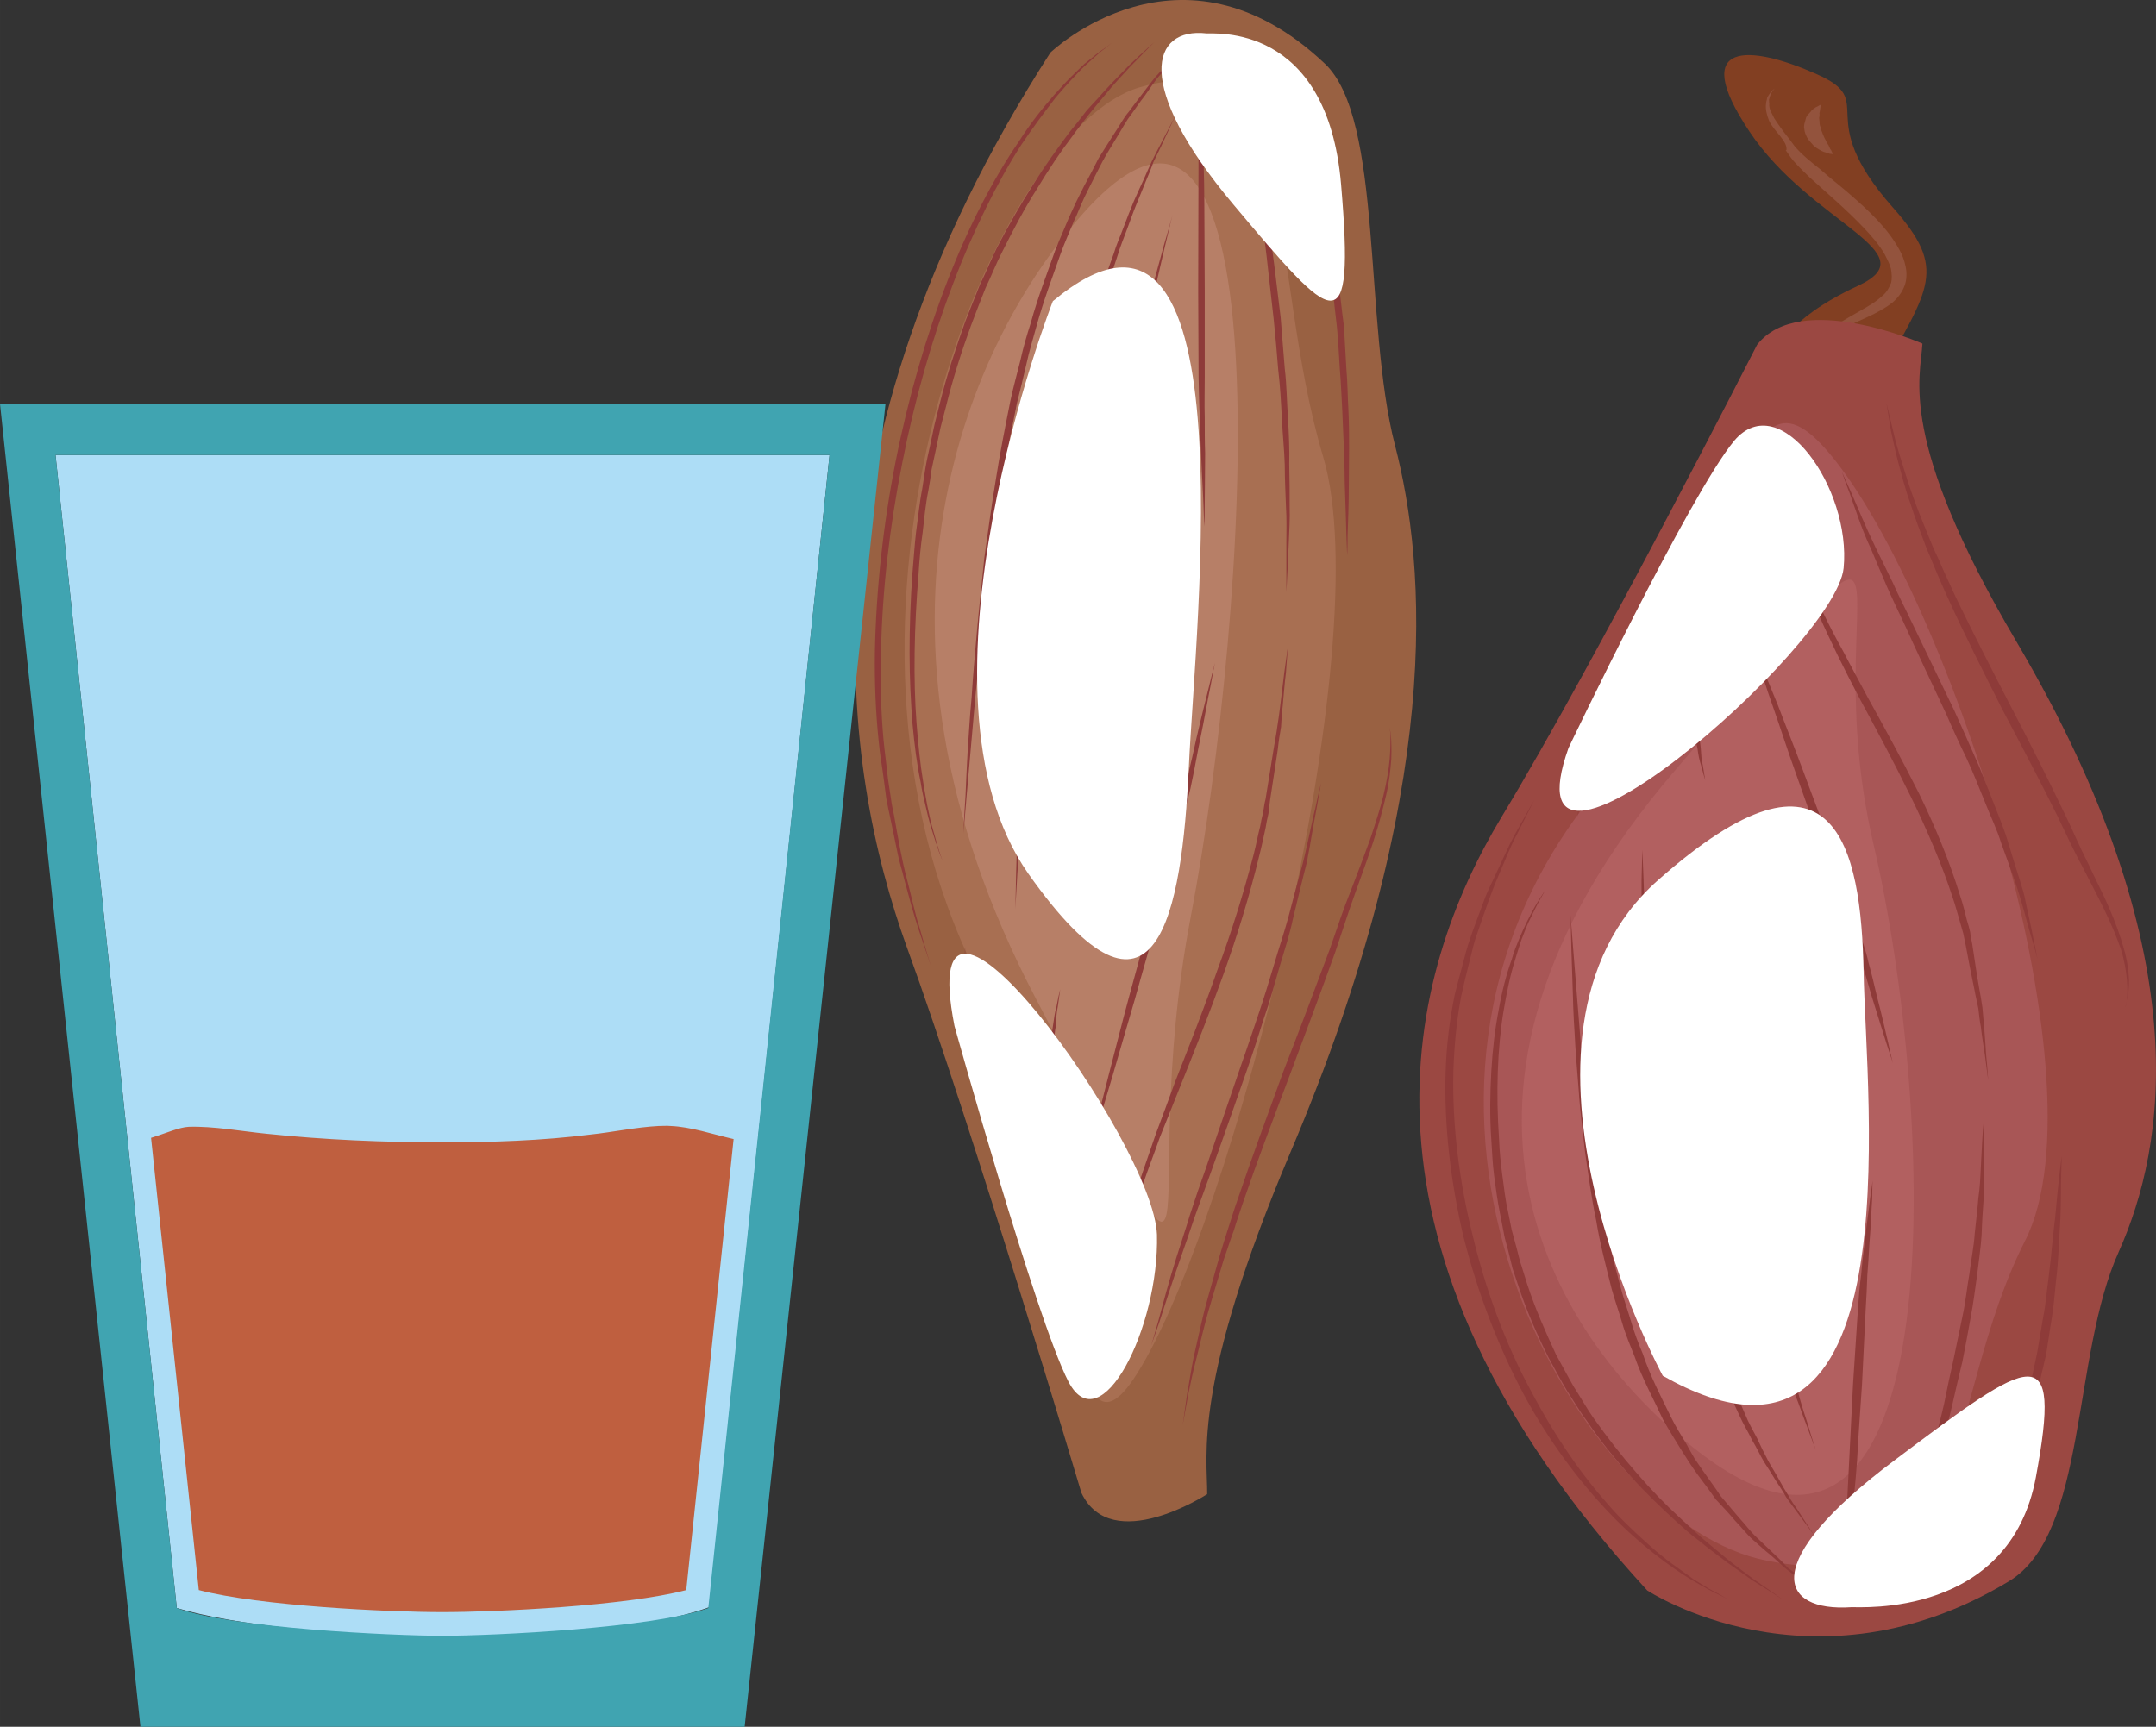
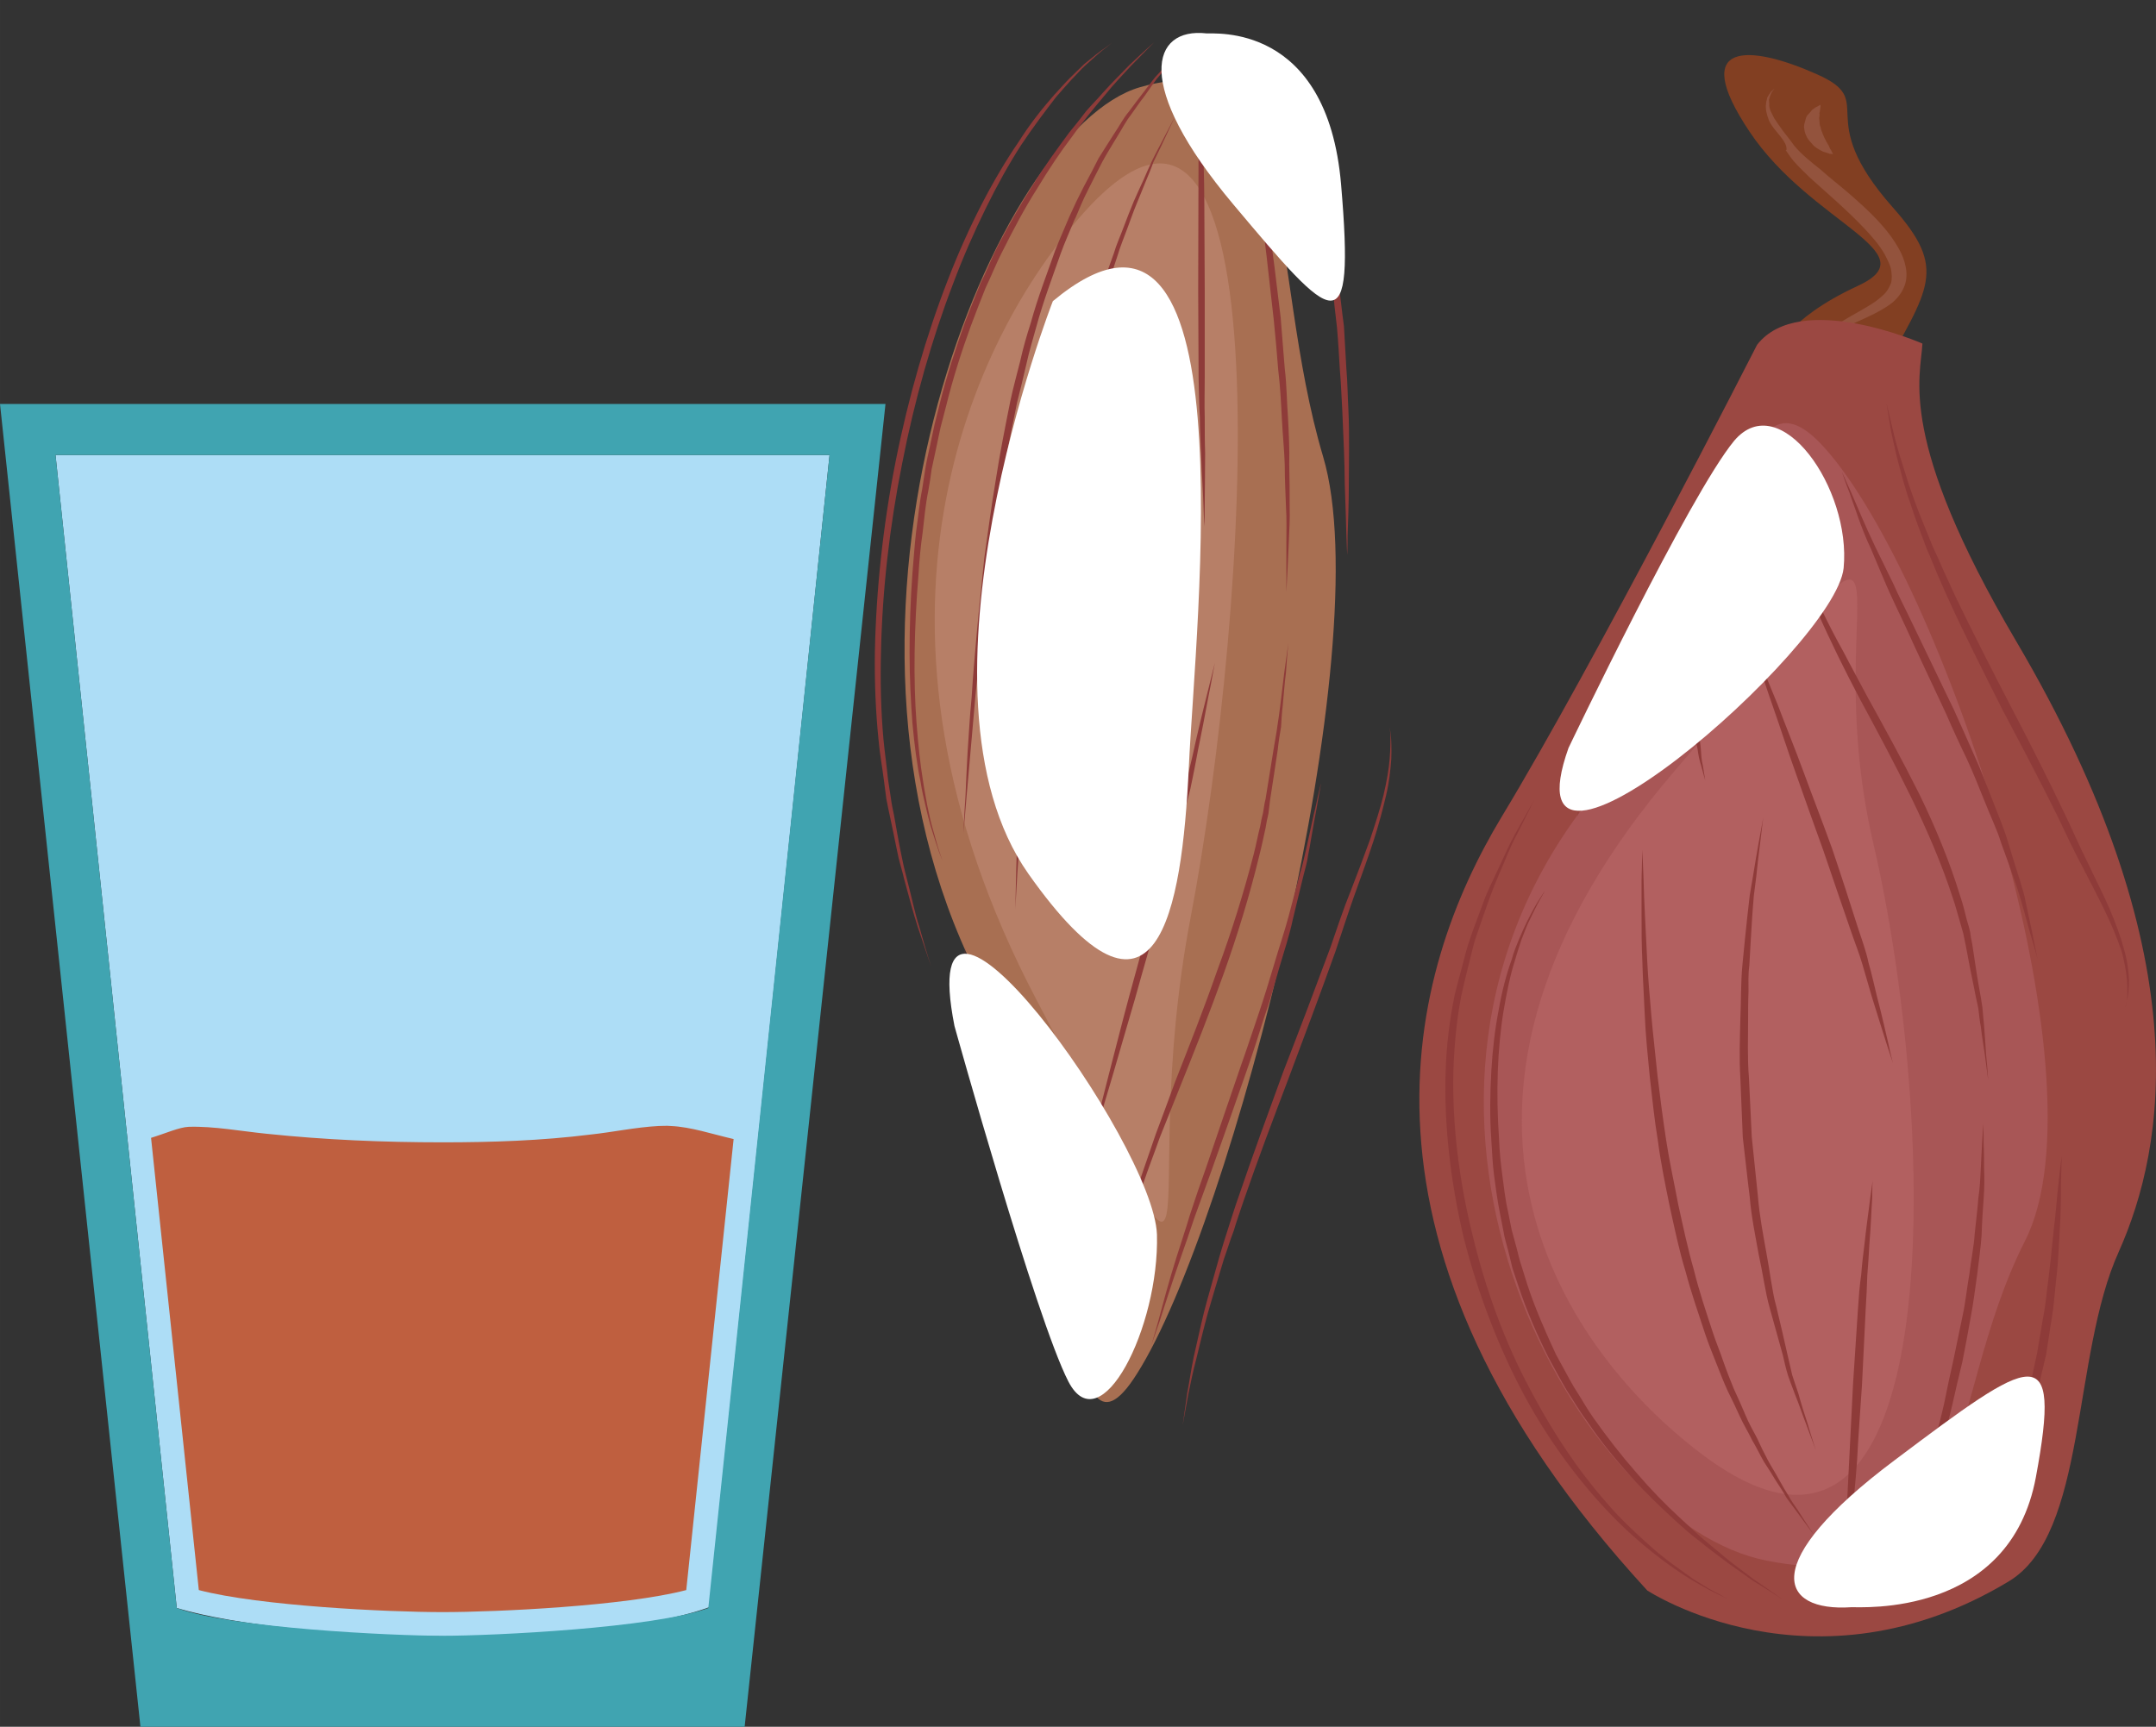
<svg xmlns="http://www.w3.org/2000/svg" xmlns:ns1="http://sodipodi.sourceforge.net/DTD/sodipodi-0.dtd" xmlns:ns2="http://www.inkscape.org/namespaces/inkscape" xml:space="preserve" width="52.812mm" height="42.308mm" version="1.1" style="clip-rule:evenodd;fill-rule:evenodd;image-rendering:optimizeQuality;shape-rendering:geometricPrecision;text-rendering:geometricPrecision" viewBox="0 0 5281.155 4230.783" id="svg101" ns1:docname="3412.svg" ns2:version="0.92.4 (5da689c313, 2019-01-14)">
  <rect x="0" y="0" width="5281.155" height="4230.783" fill="#333333" stroke="none" />
  <ns1:namedview pagecolor="#ffffff" bordercolor="#666666" borderopacity="1" objecttolerance="10" gridtolerance="10" guidetolerance="10" ns2:pageopacity="0" ns2:pageshadow="2" ns2:window-width="640" ns2:window-height="480" id="namedview103" showgrid="false" ns2:zoom="0.2102413" ns2:cx="95.092914" ns2:cy="84.510235" ns2:window-x="0" ns2:window-y="0" ns2:window-maximized="0" ns2:current-layer="svg101" />
  <defs id="defs4">
    <style type="text/css" id="style2">
   
    .fil14 {fill:#BF5F3F}
    .fil0 {fill:#823F22;fill-rule:nonzero}
    .fil5 {fill:#8E3B39;fill-rule:nonzero}
    .fil1 {fill:#93533D;fill-rule:nonzero}
    .fil9 {fill:#996142;fill-rule:nonzero}
    .fil2 {fill:#9B4842;fill-rule:nonzero}
    .fil3 {fill:#A85656;fill-rule:nonzero}
    .fil10 {fill:#A86F52;fill-rule:nonzero}
    .fil4 {fill:#B26060;fill-rule:nonzero}
    .fil11 {fill:#B77F67;fill-rule:nonzero}
    .fil6 {fill:white;fill-rule:nonzero;}
    .fil8 {fill:white;fill-rule:nonzero;}
    .fil7 {fill:white;fill-rule:nonzero;}
    .fil12 {fill:#ADDDF6;}
    .fil13 {fill:#40A4B1;}
   
  </style>
  </defs>
  <g id="Vrstva_x0020_1" transform="translate(-7984,-12855.217)">
    <g id="_513678848">
      <path class="fil0" d="m 12332,13721 c 0,0 23,-82 202,-165 179,-82 -114,-152 -265,-379 -151,-226 5,-211 163,-141 158,69 -14,99 189,328 134,151 89,196 -31,412 0,0 -209,3 -258,-55 z" id="path7" ns2:connector-curvature="0" style="fill:#823f22;fill-rule:nonzero" />
      <path class="fil1" d="m 12443,13734 -3,-11 c -1,-3 -1,-6 0,-10 -1,-3 -1,-8 0,-11 l 4,-10 c 7,-14 19,-26 32,-36 26,-19 57,-34 83,-50 14,-8 26,-17 36,-26 11,-9 17,-21 21,-31 3,-11 2,-22 0,-35 -3,-12 -9,-23 -15,-35 -13,-23 -32,-45 -52,-66 -20,-21 -42,-42 -64,-62 l -68,-61 c -10,-10 -22,-21 -32,-32 -11,-11 -18,-22 -27,-35 h 2 v 0 c 3,-23 -32,-47 -43,-73 -5,-13 -9,-27 -7,-41 0,-3 1,-7 2,-10 0,-4 2,-7 4,-10 2,-3 4,-6 6,-9 l 9,-8 -7,9 c -1,3 -3,6 -4,9 -1,3 -2,6 -3,10 1,2 0,6 1,9 -1,6 1,12 3,18 3,6 6,12 9,18 7,11 15,22 23,33 9,11 17,22 26,34 l -1,-1 c 18,22 42,41 66,60 22,20 47,39 70,59 46,40 93,83 122,136 8,14 13,28 16,43 3,14 3,32 -3,47 -6,16 -17,30 -30,41 -14,11 -29,19 -44,27 -30,15 -61,27 -88,42 -14,8 -25,18 -35,28 -9,12 -10,25 -9,40 z" id="path9" ns2:connector-curvature="0" style="fill:#93533d;fill-rule:nonzero" />
      <path class="fil1" d="m 12474,13233 c 0,0 -4,-1 -8,-1 -3,-1 -6,-2 -9,-3 -4,-1 -7,-2 -11,-4 -7,-4 -17,-9 -23,-17 -3,-4 -7,-7 -10,-12 -3,-4 -5,-9 -7,-14 -2,-5 -2,-10 -3,-15 0,-6 1,-10 3,-16 1,-5 2,-9 5,-13 3,-3 6,-7 9,-10 2,-4 5,-5 9,-8 2,-2 5,-3 7,-4 5,-3 7,-4 7,-4 0,0 1,3 0,7 0,2 -1,5 -1,7 0,3 -2,6 -1,9 0,3 0,6 -1,9 0,3 1,7 1,10 0,3 0,6 1,9 2,4 2,7 3,10 1,4 3,7 4,11 1,3 3,6 4,9 2,4 4,7 5,10 2,2 3,6 5,8 1,3 3,6 4,9 2,2 3,4 4,7 2,3 3,6 3,6 z" id="path11" ns2:connector-curvature="0" style="fill:#93533d;fill-rule:nonzero" />
      <path class="fil2" d="m 12019,16752 c 0,0 405,267 885,-22 194,-116 154,-552 270,-808 115,-258 199,-732 -252,-1497 -292,-496 -233,-646 -229,-728 0,0 -300,-132 -405,3 0,0 -397,779 -626,1157 -227,377 -422,1047 357,1895 z" id="path13" ns2:connector-curvature="0" style="fill:#9b4842;fill-rule:nonzero" />
      <path class="fil3" d="m 12312,16679 c -459,-89 -1025,-1084 -451,-1844 394,-520 360,-1140 592,-883 287,319 697,1541 491,1944 -205,405 -112,885 -632,783 z" id="path15" ns2:connector-curvature="0" style="fill:#a85656;fill-rule:nonzero" />
      <path class="fil4" d="m 12146,16413 c -347,-266 -744,-870 -60,-1669 684,-797 336,-470 487,179 152,648 206,1976 -427,1490 z" id="path17" ns2:connector-curvature="0" style="fill:#b26060;fill-rule:nonzero" />
      <path class="fil5" d="m 12823,16633 16,-39 c 5,-12 12,-27 20,-44 7,-18 16,-37 23,-59 8,-21 17,-44 25,-69 11,-24 16,-51 25,-78 7,-28 18,-56 23,-86 6,-29 13,-58 19,-88 5,-30 10,-59 15,-89 6,-29 8,-59 12,-87 3,-28 7,-55 9,-81 3,-26 5,-51 8,-73 4,-46 8,-84 11,-110 3,-26 5,-42 5,-42 0,0 0,16 -1,42 -1,27 0,65 -2,110 -3,46 -4,99 -11,156 -3,28 -5,58 -10,88 -5,29 -9,60 -14,90 -7,29 -14,60 -21,89 -6,30 -16,57 -25,85 -8,28 -16,54 -27,78 -11,25 -20,48 -29,70 -9,21 -19,40 -28,56 -9,17 -17,32 -23,43 -13,24 -20,38 -20,38 z" id="path19" ns2:connector-curvature="0" style="fill:#8e3b39;fill-rule:nonzero" />
      <path class="fil5" d="m 12634,16758 c 0,0 4,-18 11,-49 7,-31 17,-76 30,-129 14,-54 29,-116 45,-183 9,-33 18,-67 26,-102 7,-36 15,-72 23,-108 7,-35 15,-71 22,-106 8,-36 11,-71 17,-104 4,-34 11,-67 13,-98 3,-31 7,-60 9,-88 4,-27 5,-52 6,-74 1,-22 2,-41 3,-58 2,-31 3,-50 3,-50 0,0 1,19 1,50 1,17 1,36 1,58 1,22 1,47 -1,75 -2,27 -4,57 -5,89 -2,31 -7,64 -11,98 -5,34 -9,69 -16,105 -6,35 -13,71 -20,107 -9,36 -17,72 -25,107 -8,35 -18,70 -27,103 -17,67 -36,128 -51,181 -15,53 -29,97 -39,128 -10,31 -15,48 -15,48 z" id="path21" ns2:connector-curvature="0" style="fill:#8e3b39;fill-rule:nonzero" />
      <path class="fil5" d="m 12501,16748 c 0,0 0,-16 1,-43 1,-27 1,-66 4,-114 4,-93 11,-218 17,-344 4,-62 8,-125 12,-183 2,-30 4,-58 8,-85 2,-26 5,-52 8,-75 5,-47 11,-86 14,-113 4,-27 6,-43 6,-43 0,0 -1,16 -1,43 -2,27 -3,66 -7,114 -1,23 -3,48 -5,75 -1,27 -2,55 -4,84 -3,59 -6,122 -9,184 -4,63 -9,125 -12,185 -4,58 -10,112 -15,159 -4,47 -9,86 -12,113 -3,28 -5,43 -5,43 z" id="path23" ns2:connector-curvature="0" style="fill:#8e3b39;fill-rule:nonzero" />
      <path class="fil5" d="m 12220,16775 c 0,0 -9,-4 -24,-12 -16,-7 -38,-19 -65,-35 -14,-8 -29,-18 -45,-29 -16,-11 -32,-23 -50,-37 -34,-27 -72,-60 -109,-99 -74,-77 -150,-178 -212,-294 -62,-117 -112,-248 -146,-383 -32,-136 -48,-275 -44,-404 2,-66 10,-129 22,-188 7,-29 15,-57 22,-84 3,-13 7,-27 11,-40 4,-13 9,-26 13,-38 9,-24 18,-48 26,-70 8,-23 19,-43 28,-63 18,-38 33,-73 48,-100 30,-53 47,-84 47,-84 0,0 -15,31 -43,86 -15,27 -28,62 -45,101 -17,39 -32,84 -49,133 -4,12 -9,25 -12,38 -3,13 -7,27 -10,40 -7,27 -14,56 -20,84 -11,58 -17,121 -19,184 -3,129 14,267 47,400 32,134 80,265 142,380 30,57 63,112 97,161 34,50 71,95 106,134 36,39 73,72 106,101 16,13 32,26 48,37 16,11 30,22 43,31 13,8 25,15 36,22 10,6 20,11 28,15 14,9 23,13 23,13 z" id="path25" ns2:connector-curvature="0" style="fill:#8e3b39;fill-rule:nonzero" />
      <path class="fil5" d="m 12352,16775 c 0,0 -27,-18 -76,-48 -23,-17 -52,-36 -83,-60 -16,-12 -33,-25 -50,-39 -18,-13 -35,-29 -53,-45 -36,-33 -74,-69 -111,-110 -37,-41 -74,-86 -107,-135 -18,-24 -33,-50 -50,-76 -16,-27 -30,-54 -45,-81 -28,-56 -53,-113 -73,-173 l -15,-45 c -4,-15 -7,-30 -11,-45 -4,-15 -9,-31 -11,-45 -3,-16 -6,-31 -9,-46 -6,-30 -10,-60 -14,-90 -4,-30 -5,-60 -7,-89 -4,-58 -3,-115 0,-168 3,-53 9,-104 18,-150 8,-46 19,-88 32,-124 5,-19 12,-35 18,-50 7,-16 13,-30 19,-42 12,-24 23,-44 31,-56 8,-13 13,-20 13,-20 0,0 -4,8 -11,20 -8,13 -17,33 -29,57 -6,13 -11,27 -17,42 -5,16 -11,33 -16,51 -12,37 -20,78 -28,124 -15,91 -19,200 -11,315 1,29 4,58 8,88 4,29 7,59 14,89 3,15 6,30 9,45 4,14 8,29 12,44 4,15 7,30 12,44 l 14,45 c 19,58 44,115 70,171 15,27 29,54 44,80 17,26 31,52 48,76 34,48 69,93 105,134 36,42 72,79 107,111 18,17 35,32 51,47 17,14 33,28 48,40 30,26 58,45 81,63 47,32 73,51 73,51 z" id="path27" ns2:connector-curvature="0" style="fill:#8e3b39;fill-rule:nonzero" />
-       <path class="fil5" d="m 12463,16775 c 0,0 -24,-17 -68,-48 -10,-8 -22,-17 -35,-27 -12,-10 -24,-22 -38,-34 -14,-11 -29,-25 -44,-38 -16,-14 -28,-31 -44,-47 -14,-17 -31,-35 -47,-52 -14,-20 -28,-39 -44,-60 -7,-10 -15,-21 -22,-32 -7,-11 -14,-22 -21,-33 -14,-23 -29,-47 -42,-70 -23,-50 -51,-100 -70,-155 -10,-26 -22,-53 -30,-81 -8,-28 -18,-55 -26,-84 -14,-56 -29,-112 -38,-168 -12,-56 -19,-112 -27,-165 -6,-54 -13,-106 -16,-156 -4,-49 -8,-96 -10,-139 -3,-43 -4,-83 -5,-118 -1,-36 -2,-66 -3,-91 -1,-50 -2,-80 -2,-80 0,0 9,116 23,288 3,43 8,90 13,139 4,49 13,101 19,155 8,53 16,108 28,163 10,56 25,112 40,168 7,27 17,55 25,82 8,28 18,54 29,80 18,54 44,104 68,153 12,25 27,48 40,70 6,12 13,23 19,34 7,10 15,22 22,32 14,20 29,40 42,60 15,18 31,36 45,53 15,16 27,33 42,47 15,14 28,27 42,40 13,12 25,24 36,36 13,9 24,19 34,27 42,33 65,51 65,51 z" id="path29" ns2:connector-curvature="0" style="fill:#8e3b39;fill-rule:nonzero" />
+       <path class="fil5" d="m 12463,16775 z" id="path29" ns2:connector-curvature="0" style="fill:#8e3b39;fill-rule:nonzero" />
      <path class="fil5" d="m 12429,16618 c 0,0 -17,-22 -46,-62 -7,-10 -16,-21 -24,-33 -7,-13 -16,-26 -25,-40 -9,-15 -19,-31 -29,-46 -10,-17 -18,-35 -29,-53 -9,-19 -21,-38 -30,-58 -9,-20 -19,-41 -30,-63 -10,-22 -19,-45 -28,-68 -9,-23 -19,-47 -27,-71 -16,-49 -34,-100 -48,-153 -16,-52 -27,-106 -39,-160 -11,-54 -22,-107 -29,-161 -9,-54 -14,-107 -20,-158 -5,-51 -10,-101 -12,-148 -2,-47 -5,-91 -6,-133 -2,-41 -2,-79 -2,-112 0,-33 0,-63 0,-87 1,-47 2,-75 2,-75 0,0 1,27 3,75 1,48 5,117 9,199 2,41 6,85 10,132 4,47 10,96 15,147 6,51 13,104 21,157 8,53 20,107 30,160 12,54 23,107 38,159 13,53 30,103 46,152 8,25 18,48 26,72 8,23 17,46 26,68 10,21 19,42 28,63 8,20 19,39 29,58 8,18 17,36 26,53 9,17 19,32 27,47 8,15 16,28 24,41 7,13 15,24 22,34 26,41 42,64 42,64 z" id="path31" ns2:connector-curvature="0" style="fill:#8e3b39;fill-rule:nonzero" />
      <path class="fil5" d="m 12432,16408 c 0,0 -9,-23 -24,-64 -8,-20 -16,-45 -27,-72 -6,-15 -11,-30 -17,-46 -5,-16 -9,-33 -13,-51 -10,-36 -21,-75 -32,-115 -6,-21 -10,-42 -14,-64 -4,-22 -8,-44 -13,-67 -8,-45 -18,-92 -22,-141 -6,-47 -11,-97 -17,-146 -2,-49 -4,-98 -6,-146 -3,-49 -1,-97 0,-143 2,-46 1,-91 5,-133 4,-42 8,-81 12,-118 2,-19 4,-36 6,-53 3,-16 5,-32 8,-47 5,-30 9,-56 13,-77 8,-42 12,-67 12,-67 0,0 -3,25 -8,67 -3,22 -6,48 -9,78 -2,14 -4,30 -6,47 -1,16 -3,34 -4,52 -2,37 -5,77 -7,119 -3,21 -2,43 -2,65 -1,22 -1,44 -1,67 0,46 -2,94 2,142 2,48 5,97 7,146 5,48 10,97 15,145 4,49 13,95 21,140 4,23 8,45 11,66 4,22 7,44 13,64 10,42 19,80 27,116 4,18 8,35 12,52 5,15 10,31 15,45 8,29 16,54 23,75 12,41 20,64 20,64 z" id="path33" ns2:connector-curvature="0" style="fill:#8e3b39;fill-rule:nonzero" />
      <path class="fil5" d="m 12605,13843 c 0,0 6,25 16,67 5,22 12,47 21,76 9,29 19,62 32,97 13,36 29,73 45,113 9,19 18,39 27,60 10,21 19,42 29,63 41,85 87,175 133,264 47,90 92,179 133,265 21,43 38,84 58,123 18,39 37,75 52,110 15,35 27,68 35,97 9,30 12,56 13,78 0,22 -2,39 -5,51 -2,11 -4,17 -4,17 0,0 1,-6 4,-17 1,-12 2,-29 0,-51 -2,-21 -6,-47 -15,-76 -10,-28 -23,-60 -40,-95 -16,-33 -35,-69 -55,-108 -21,-39 -40,-80 -60,-122 -42,-85 -89,-174 -136,-263 -45,-90 -91,-180 -130,-266 -10,-21 -19,-43 -28,-63 -9,-21 -17,-42 -26,-62 -15,-40 -30,-78 -41,-114 -13,-35 -21,-70 -29,-98 -8,-30 -13,-56 -18,-78 -7,-43 -11,-68 -11,-68 z" id="path35" ns2:connector-curvature="0" style="fill:#8e3b39;fill-rule:nonzero" />
      <path class="fil5" d="m 12496,14012 c 0,0 8,18 23,51 14,32 33,79 59,133 13,27 28,57 43,88 14,32 31,64 47,98 33,69 68,141 103,214 17,37 33,74 49,110 17,37 30,73 44,108 14,36 28,69 38,102 10,34 20,65 29,94 4,14 9,28 12,41 3,13 5,26 8,38 5,24 10,45 13,62 7,35 11,54 11,54 0,0 -5,-20 -15,-53 -5,-17 -11,-37 -17,-61 -7,-24 -14,-50 -24,-78 -10,-29 -21,-59 -33,-92 -10,-33 -26,-65 -40,-101 -14,-34 -28,-71 -45,-107 -17,-35 -34,-72 -50,-109 -34,-73 -69,-146 -100,-215 -16,-34 -32,-67 -46,-99 -14,-32 -26,-62 -38,-90 -13,-27 -23,-54 -31,-76 -8,-24 -16,-44 -21,-60 -13,-33 -19,-52 -19,-52 z" id="path37" ns2:connector-curvature="0" style="fill:#8e3b39;fill-rule:nonzero" />
      <path class="fil5" d="m 12363,14145 c 0,0 8,22 21,59 7,18 16,41 27,67 11,25 24,54 38,84 15,31 32,64 51,98 18,35 38,71 58,109 42,76 86,156 127,238 40,82 75,167 100,249 7,20 12,41 17,61 3,9 6,20 8,29 1,10 3,20 5,29 6,39 11,75 17,108 3,17 6,33 8,48 1,16 3,31 4,44 2,28 4,52 5,71 4,40 5,62 5,62 0,0 -3,-22 -8,-61 -3,-20 -7,-44 -10,-70 -3,-14 -4,-29 -6,-44 -3,-15 -7,-31 -10,-48 -7,-33 -14,-69 -21,-107 -2,-9 -4,-19 -6,-29 -3,-9 -5,-19 -8,-28 -6,-20 -11,-40 -18,-60 -26,-80 -62,-164 -102,-246 -40,-82 -83,-162 -124,-238 -20,-38 -39,-75 -56,-110 -17,-35 -33,-69 -47,-101 -14,-30 -25,-60 -35,-86 -9,-26 -17,-49 -23,-68 -11,-38 -17,-60 -17,-60 z" id="path39" ns2:connector-curvature="0" style="fill:#8e3b39;fill-rule:nonzero" />
      <path class="fil5" d="m 12274,14424 c 0,0 7,16 18,44 11,28 28,68 47,115 18,48 41,104 63,164 22,60 47,124 70,188 22,65 43,130 62,190 10,31 21,60 27,89 8,28 14,55 20,80 13,49 22,91 29,120 6,29 11,46 11,46 0,0 -6,-17 -15,-45 -9,-29 -22,-69 -37,-118 -7,-25 -15,-51 -23,-79 -8,-28 -20,-57 -30,-87 -21,-60 -43,-126 -65,-190 -23,-64 -46,-128 -67,-188 -22,-61 -40,-118 -57,-166 -17,-48 -30,-89 -38,-117 -10,-29 -15,-46 -15,-46 z" id="path41" ns2:connector-curvature="0" style="fill:#8e3b39;fill-rule:nonzero" />
      <path class="fil5" d="m 12161,14767 c 0,0 -4,-13 -10,-36 -4,-12 -7,-26 -9,-42 -2,-8 -4,-17 -5,-27 -1,-9 -2,-19 -3,-29 -2,-21 -1,-43 0,-67 -1,-12 0,-24 2,-36 1,-12 2,-25 4,-38 4,-25 9,-52 16,-78 6,-27 15,-53 23,-79 9,-27 18,-52 29,-78 10,-25 22,-49 33,-73 12,-23 23,-46 35,-66 11,-22 22,-41 33,-60 20,-36 39,-66 52,-86 14,-21 21,-33 21,-33 0,0 -25,50 -62,124 -9,19 -19,39 -29,60 -11,22 -21,45 -32,68 -10,24 -21,48 -30,73 -11,25 -20,51 -29,77 -8,26 -17,51 -23,78 -7,25 -13,50 -17,76 -3,12 -4,25 -6,36 -2,12 -4,24 -5,36 -1,23 -3,45 -2,65 0,10 0,20 0,30 1,8 2,17 3,26 1,16 2,31 5,42 4,24 6,37 6,37 z" id="path43" ns2:connector-curvature="0" style="fill:#8e3b39;fill-rule:nonzero" />
      <path class="fil5" d="m 11849,14856 c 0,0 0,-12 1,-33 0,-10 2,-24 3,-38 1,-15 4,-31 7,-49 4,-18 8,-38 13,-58 6,-20 10,-42 17,-63 14,-45 32,-90 50,-136 19,-45 39,-90 61,-131 21,-41 42,-79 61,-110 9,-16 18,-31 27,-43 8,-13 14,-24 21,-33 13,-18 20,-28 20,-28 0,0 -6,11 -16,30 -11,19 -24,46 -41,79 -17,32 -35,71 -55,113 -19,41 -39,85 -57,130 -10,23 -19,46 -28,68 -8,22 -17,44 -24,65 -7,22 -14,43 -21,62 -5,20 -11,39 -16,57 -4,18 -9,34 -11,48 -3,14 -6,27 -7,37 -3,21 -5,33 -5,33 z" id="path45" ns2:connector-curvature="0" style="fill:#8e3b39;fill-rule:nonzero" />
-       <path class="fil6" d="m 12057,16226 c 0,0 -447,-828 -12,-1214 435,-385 498,-81 504,225 5,307 127,1339 -492,989 z" id="path47" ns2:connector-curvature="0" style="fill:#ffffff;;fill-rule:nonzero" />
      <path class="fil7" d="m 12519,16793 c 22,-1 388,26 452,-319 64,-345 -6,-297 -345,-42 -338,253 -284,373 -107,361 z" id="path49" ns2:connector-curvature="0" style="fill:#ffffff;;fill-rule:nonzero" />
      <path class="fil8" d="m 11826,14688 c 0,0 296,-620 406,-753 112,-132 287,117 268,312 -20,195 -838,903 -674,441 z" id="path51" ns2:connector-curvature="0" style="fill:#ffffff;;fill-rule:nonzero" />
-       <path class="fil9" d="m 10557,12984 c 0,0 319,-307 672,27 144,135 95,637 172,935 77,297 120,845 -255,1730 -243,573 -204,746 -205,840 0,0 -234,152 -308,-3 0,0 -269,-902 -428,-1338 -157,-437 -278,-1211 352,-2191 z" id="path53" ns2:connector-curvature="0" style="fill:#996142;fill-rule:nonzero" />
      <path class="fil10" d="m 10776,13069 c -353,103 -826,1252 -420,2131 277,602 226,1318 413,1021 233,-367 595,-1780 456,-2247 -139,-467 -49,-1022 -449,-905 z" id="path55" ns2:connector-curvature="0" style="fill:#a86f52;fill-rule:nonzero" />
      <path class="fil11" d="m 10639,13376 c -275,307 -602,1005 -116,1929 488,924 235,544 378,-205 143,-750 240,-2284 -262,-1724 z" id="path57" ns2:connector-curvature="0" style="fill:#b77f67;fill-rule:nonzero" />
      <path class="fil5" d="m 11163,13122 c 0,0 4,17 11,46 4,14 8,31 13,51 5,20 11,42 16,67 4,25 10,52 16,81 6,28 10,59 15,91 4,31 11,64 14,98 3,34 7,68 11,102 3,34 5,69 7,103 3,34 4,68 6,101 1,32 3,64 4,94 1,30 2,58 2,84 2,52 3,96 4,127 1,31 2,48 2,48 0,0 1,-18 1,-48 1,-31 3,-75 3,-128 0,-52 2,-114 -1,-179 -2,-33 -2,-68 -5,-101 -2,-35 -4,-70 -6,-105 -5,-35 -8,-69 -13,-103 -3,-34 -10,-67 -15,-99 -6,-31 -10,-62 -17,-90 -8,-29 -14,-56 -19,-80 -6,-26 -13,-47 -20,-66 -5,-20 -11,-36 -15,-50 -9,-27 -14,-44 -14,-44 z" id="path59" ns2:connector-curvature="0" style="fill:#8e3b39;fill-rule:nonzero" />
      <path class="fil5" d="m 11024,12978 c 0,0 3,21 7,57 4,36 10,87 18,149 8,62 17,134 27,211 4,39 10,79 14,119 5,41 9,83 14,124 4,41 8,82 11,123 5,41 7,82 9,121 2,39 6,77 7,112 0,36 2,71 3,102 2,32 1,60 1,86 0,25 0,48 0,67 0,36 0,57 0,57 0,0 1,-21 3,-58 1,-18 2,-41 3,-66 1,-26 3,-55 2,-87 0,-31 0,-65 -1,-102 1,-37 -1,-75 -3,-114 -3,-39 -3,-80 -8,-121 -3,-41 -7,-83 -10,-125 -5,-41 -10,-82 -15,-123 -5,-41 -11,-81 -16,-119 -11,-77 -23,-149 -32,-210 -9,-61 -18,-112 -24,-147 -6,-36 -10,-56 -10,-56 z" id="path61" ns2:connector-curvature="0" style="fill:#8e3b39;fill-rule:nonzero" />
      <path class="fil5" d="m 10923,12990 c 0,0 -1,17 -1,49 -1,32 -1,77 -2,131 0,109 -1,254 -1,398 0,72 1,145 1,213 1,33 1,66 3,97 0,32 2,60 3,87 2,55 5,99 6,131 1,32 2,49 2,49 0,0 1,-17 1,-49 0,-32 1,-77 1,-131 -1,-27 -1,-57 -1,-88 -1,-31 0,-63 0,-98 0,-67 0,-140 0,-212 0,-72 -1,-145 -1,-212 0,-68 -3,-131 -4,-186 -1,-54 -4,-98 -5,-130 -1,-31 -2,-49 -2,-49 z" id="path63" ns2:connector-curvature="0" style="fill:#8e3b39;fill-rule:nonzero" />
      <path class="fil5" d="m 10710,12958 c 0,0 -6,5 -18,14 -13,8 -30,22 -52,40 -10,10 -22,21 -35,34 -12,12 -25,27 -39,42 -28,32 -58,69 -87,115 -61,89 -122,205 -174,340 -52,134 -96,286 -127,442 -31,156 -48,317 -51,468 -1,75 2,147 9,215 3,35 9,66 13,98 2,16 4,32 6,46 3,16 6,30 9,44 6,29 12,56 17,82 5,27 13,50 18,72 12,45 23,85 33,116 21,62 33,98 33,98 0,0 -12,-37 -30,-101 -10,-30 -18,-71 -30,-116 -12,-45 -21,-97 -31,-154 -3,-14 -6,-28 -8,-44 -2,-15 -5,-30 -7,-46 -3,-31 -8,-65 -11,-97 -6,-67 -8,-140 -6,-213 3,-150 21,-308 52,-463 30,-154 73,-305 124,-438 25,-67 53,-130 81,-187 28,-57 57,-109 86,-154 30,-45 59,-83 85,-117 13,-15 26,-30 38,-43 12,-12 23,-25 34,-35 10,-9 20,-18 29,-26 8,-7 15,-13 21,-17 12,-10 18,-15 18,-15 z" id="path65" ns2:connector-curvature="0" style="fill:#8e3b39;fill-rule:nonzero" />
      <path class="fil5" d="m 10811,12959 c 0,0 -22,19 -60,55 -18,19 -41,41 -66,69 -12,14 -26,28 -40,44 -13,17 -27,35 -42,53 -28,38 -59,80 -88,127 -30,47 -60,99 -89,155 -14,28 -26,59 -41,89 -12,30 -25,62 -37,93 -23,65 -45,131 -62,200 l -13,52 c -4,17 -7,35 -11,52 -4,18 -8,35 -11,53 -3,17 -5,34 -8,52 -7,35 -10,70 -15,105 -4,34 -6,68 -9,102 -5,67 -7,133 -7,195 0,61 3,120 7,172 5,54 11,102 20,144 3,21 8,41 12,58 4,18 8,34 12,48 9,29 16,51 21,65 6,15 9,23 9,23 0,0 -3,-8 -8,-23 -5,-15 -11,-38 -19,-66 -4,-15 -7,-31 -11,-49 -3,-18 -7,-37 -10,-58 -7,-42 -12,-91 -16,-143 -8,-106 -6,-232 5,-365 2,-33 5,-67 10,-101 4,-34 7,-69 14,-103 3,-17 6,-35 8,-52 4,-17 7,-34 11,-51 4,-18 7,-35 11,-52 l 13,-50 c 17,-69 38,-135 61,-198 12,-32 24,-63 36,-93 14,-29 26,-60 40,-87 28,-56 56,-109 86,-156 29,-48 57,-90 86,-128 14,-20 28,-37 41,-54 13,-16 26,-32 38,-46 24,-30 46,-52 64,-72 37,-38 58,-59 58,-59 z" id="path67" ns2:connector-curvature="0" style="fill:#8e3b39;fill-rule:nonzero" />
      <path class="fil5" d="m 10895,12958 c 0,0 -19,21 -53,56 -9,9 -18,19 -28,30 -10,12 -20,26 -31,40 -11,14 -22,29 -34,45 -13,15 -23,35 -36,54 -12,19 -25,39 -38,60 -11,22 -23,45 -36,69 -6,12 -12,24 -18,36 -6,13 -12,26 -18,39 -11,27 -23,53 -34,81 -20,57 -43,116 -60,178 -10,31 -19,62 -26,94 -8,32 -17,64 -24,97 -13,65 -26,130 -36,195 -11,65 -19,128 -28,191 -6,62 -13,122 -18,179 -5,57 -10,112 -13,162 -5,50 -7,96 -10,136 -2,41 -4,76 -5,105 -4,58 -5,92 -5,92 0,0 11,-133 29,-333 5,-49 10,-103 16,-160 6,-57 14,-117 21,-179 9,-61 17,-125 28,-189 11,-65 24,-129 37,-193 8,-32 16,-64 23,-95 7,-33 17,-64 25,-94 17,-62 39,-120 59,-177 10,-28 22,-54 33,-81 6,-12 11,-25 17,-39 5,-12 11,-24 17,-36 12,-24 23,-46 35,-69 12,-22 24,-41 36,-61 12,-19 22,-39 34,-54 12,-17 23,-33 34,-47 10,-15 20,-28 29,-41 9,-11 19,-22 27,-31 33,-39 51,-60 51,-60 z" id="path69" ns2:connector-curvature="0" style="fill:#8e3b39;fill-rule:nonzero" />
      <path class="fil5" d="m 10863,13139 c 0,0 -14,27 -38,73 -6,11 -12,23 -19,37 -7,15 -14,31 -21,47 -8,17 -16,35 -24,53 -8,19 -16,40 -24,61 -8,22 -18,43 -25,67 -9,24 -17,48 -26,73 -9,25 -16,52 -24,78 -8,27 -17,54 -24,83 -15,56 -30,116 -43,176 -14,60 -25,123 -37,185 -10,62 -20,124 -28,187 -9,61 -15,123 -22,182 -6,59 -11,117 -15,171 -4,54 -8,106 -10,154 -3,47 -5,90 -7,129 -1,39 -2,73 -3,100 -1,56 -2,88 -2,88 0,0 2,-32 5,-87 4,-56 9,-135 16,-230 4,-47 8,-98 13,-152 5,-55 11,-112 17,-171 7,-59 14,-119 23,-181 8,-62 20,-124 30,-186 11,-62 22,-124 35,-184 12,-60 28,-118 41,-175 8,-28 16,-55 23,-82 8,-28 15,-54 23,-79 8,-25 16,-49 24,-73 7,-24 16,-45 24,-67 8,-21 15,-42 23,-61 8,-19 15,-37 22,-54 7,-17 14,-33 19,-48 7,-15 14,-28 19,-39 22,-47 35,-75 35,-75 z" id="path71" ns2:connector-curvature="0" style="fill:#8e3b39;fill-rule:nonzero" />
-       <path class="fil5" d="m 10856,13382 c 0,0 -7,27 -21,74 -6,23 -14,51 -23,84 -5,17 -9,34 -15,52 -4,19 -8,39 -13,60 -8,41 -18,86 -28,133 -6,24 -10,48 -14,74 -4,25 -8,51 -12,77 -8,53 -18,107 -24,162 -5,57 -12,113 -18,169 -3,57 -7,114 -11,170 -4,56 -5,111 -6,164 0,54 -3,105 -1,154 1,49 2,95 3,137 2,21 2,42 3,61 1,20 3,38 4,55 2,34 4,64 7,89 3,49 6,77 6,77 0,0 -1,-29 -3,-78 -1,-25 -3,-55 -4,-89 -1,-17 -2,-35 -3,-55 0,-19 0,-40 1,-61 -1,-42 -1,-88 -2,-137 -1,-24 1,-49 2,-75 0,-25 1,-51 2,-78 1,-53 2,-108 7,-163 4,-56 8,-112 11,-169 6,-56 13,-112 18,-168 5,-55 14,-109 22,-161 4,-27 8,-53 11,-78 4,-25 7,-49 12,-73 10,-48 18,-92 26,-134 5,-20 8,-40 12,-59 4,-19 9,-36 13,-53 8,-33 14,-62 20,-86 11,-47 18,-75 18,-75 z" id="path73" ns2:connector-curvature="0" style="fill:#8e3b39;fill-rule:nonzero" />
      <path class="fil5" d="m 10881,16347 c 0,0 5,-28 14,-77 5,-24 11,-54 20,-88 8,-33 17,-71 28,-111 12,-41 25,-85 39,-131 8,-22 15,-46 24,-69 7,-24 16,-49 24,-73 34,-99 73,-202 112,-305 39,-104 78,-208 113,-306 17,-50 32,-98 48,-142 16,-45 32,-88 45,-128 13,-40 23,-78 31,-112 8,-33 11,-64 13,-90 1,-25 0,-45 -1,-58 -2,-13 -3,-21 -3,-21 0,0 1,8 2,21 0,13 0,33 -2,58 -2,24 -7,54 -15,88 -8,33 -20,70 -33,109 -14,39 -30,81 -47,125 -18,44 -34,93 -51,142 -36,97 -75,200 -115,303 -38,104 -76,208 -110,308 -9,25 -16,49 -24,73 -8,24 -15,48 -22,71 -13,47 -26,91 -37,133 -10,40 -18,79 -26,113 -7,34 -11,64 -16,89 -7,50 -11,78 -11,78 z" id="path75" ns2:connector-curvature="0" style="fill:#8e3b39;fill-rule:nonzero" />
      <path class="fil5" d="m 10804,16152 c 0,0 7,-21 20,-58 12,-37 29,-91 51,-154 11,-31 23,-66 35,-102 13,-36 27,-74 41,-113 28,-79 58,-163 87,-247 15,-43 29,-86 42,-128 15,-42 26,-84 38,-125 12,-40 25,-80 33,-118 9,-38 18,-74 26,-107 4,-17 9,-32 11,-48 3,-16 6,-30 8,-44 5,-28 9,-52 13,-72 7,-39 11,-62 11,-62 0,0 -6,22 -14,61 -5,19 -10,44 -16,71 -6,26 -12,58 -22,90 -9,33 -18,69 -28,106 -10,37 -23,75 -35,116 -12,40 -25,83 -39,124 -14,41 -28,84 -43,126 -29,85 -58,169 -85,249 -14,39 -27,77 -39,114 -11,37 -23,72 -33,104 -10,32 -19,62 -26,88 -7,27 -14,50 -19,70 -11,38 -17,59 -17,59 z" id="path77" ns2:connector-curvature="0" style="fill:#8e3b39;fill-rule:nonzero" />
      <path class="fil5" d="m 10709,15998 c 0,0 6,-24 18,-68 7,-21 15,-47 24,-76 10,-29 20,-63 33,-98 12,-36 27,-74 41,-114 16,-40 33,-82 50,-125 35,-87 72,-180 106,-275 34,-95 64,-193 87,-288 6,-23 11,-47 16,-70 2,-12 4,-23 7,-35 1,-11 3,-22 4,-33 7,-44 13,-86 19,-125 2,-19 5,-38 8,-55 1,-19 2,-35 4,-51 3,-32 5,-60 8,-82 3,-46 6,-72 6,-72 0,0 -4,26 -10,71 -3,23 -6,50 -10,82 -2,16 -4,32 -7,50 -2,17 -6,35 -9,55 -6,38 -13,80 -20,124 -3,11 -4,22 -6,33 -3,11 -5,22 -7,33 -6,23 -10,46 -16,69 -24,93 -54,190 -89,284 -33,95 -70,188 -104,275 -16,44 -32,87 -47,127 -14,42 -28,80 -40,117 -12,36 -21,70 -30,99 -8,31 -15,57 -21,79 -9,45 -15,69 -15,69 z" id="path79" ns2:connector-curvature="0" style="fill:#8e3b39;fill-rule:nonzero" />
      <path class="fil5" d="m 10653,15675 c 0,0 6,-19 16,-51 10,-32 24,-77 40,-132 16,-56 35,-120 55,-189 19,-69 41,-143 61,-217 19,-75 38,-150 55,-221 9,-35 19,-69 25,-102 7,-33 12,-64 18,-92 12,-58 20,-106 27,-139 6,-34 10,-53 10,-53 0,0 -5,19 -13,52 -8,33 -20,79 -33,136 -6,28 -13,59 -21,91 -7,33 -18,66 -26,101 -19,70 -38,144 -57,219 -21,75 -41,149 -60,218 -19,70 -35,135 -50,192 -14,55 -26,102 -34,135 -9,33 -13,52 -13,52 z" id="path81" ns2:connector-curvature="0" style="fill:#8e3b39;fill-rule:nonzero" />
-       <path class="fil5" d="m 10581,15279 c 0,0 -4,15 -9,42 -4,13 -6,29 -9,49 -1,10 -3,20 -5,30 -1,11 -1,23 -2,34 -3,24 -3,50 -4,77 -1,14 0,28 0,42 0,14 0,29 2,44 2,29 4,60 9,91 3,30 9,61 14,91 6,30 12,61 19,89 6,30 15,58 22,85 8,27 15,53 23,77 8,25 15,48 23,69 14,42 27,76 37,99 8,24 14,38 14,38 0,0 -17,-57 -42,-143 -7,-22 -13,-45 -20,-70 -8,-24 -14,-51 -21,-78 -7,-28 -15,-56 -20,-84 -8,-29 -13,-59 -19,-89 -5,-30 -11,-59 -15,-90 -4,-30 -7,-59 -9,-88 -2,-15 -2,-29 -3,-43 -1,-13 -2,-27 -2,-41 0,-27 0,-52 1,-75 1,-12 1,-23 2,-34 0,-10 1,-20 3,-30 1,-19 2,-35 5,-49 4,-27 6,-43 6,-43 z" id="path83" ns2:connector-curvature="0" style="fill:#8e3b39;fill-rule:nonzero" />
      <path class="fil5" d="m 10348,15176 c 0,0 -1,14 -1,38 -1,12 0,27 0,44 0,17 2,36 4,57 2,21 4,43 7,67 4,23 6,48 11,73 8,51 20,104 32,156 12,53 26,105 40,152 14,48 30,91 42,128 7,19 13,35 19,50 6,15 11,28 15,37 9,21 14,33 14,33 0,0 -4,-13 -11,-34 -7,-23 -16,-54 -28,-92 -11,-38 -23,-82 -37,-130 -13,-49 -26,-100 -38,-152 -6,-26 -13,-52 -18,-78 -5,-26 -11,-51 -16,-76 -5,-25 -9,-49 -13,-71 -3,-24 -7,-46 -10,-65 -2,-21 -5,-39 -7,-56 -1,-17 -3,-31 -4,-43 -1,-25 -1,-38 -1,-38 z" id="path85" ns2:connector-curvature="0" style="fill:#8e3b39;fill-rule:nonzero" />
      <path class="fil7" d="m 10563,13593 c 0,0 -374,956 -60,1403 315,446 376,94 393,-260 16,-355 153,-1547 -333,-1143 z" id="path87" ns2:connector-curvature="0" style="fill:#ffffff;;fill-rule:nonzero" />
      <path class="fil7" d="m 10939,12937 c 17,2 296,-29 330,370 34,400 -17,343 -264,49 -247,-294 -200,-434 -66,-419 z" id="path89" ns2:connector-curvature="0" style="fill:#ffffff;;fill-rule:nonzero" />
      <path class="fil8" d="m 10322,15369 c 0,0 200,718 279,871 79,153 223,-133 217,-360 -8,-225 -601,-1044 -496,-511 z" id="path91" ns2:connector-curvature="0" style="fill:#ffffff;;fill-rule:nonzero" />
    </g>
    <path class="fil12" d="m 8120,13970 297,2825 c 290,86 1024,100 1304,-2 l 295,-2823 z" id="path94" ns2:connector-curvature="0" style="fill:#adddf6;" />
    <path class="fil13" d="m 7984,13845 h 2169 l -345,3241 H 8328 Z m 136,125 297,2825 c 133,49 526,68 651,68 125,0 518,-19 651,-68 l 297,-2825 z" id="path96" ns2:connector-curvature="0" style="fill:#40a4b1;" />
    <path class="fil14" d="m 9781,15646 c -52,-12 -105,-30 -154,-32 -10,-1 -20,0 -30,0 -56,3 -111,15 -167,21 -120,15 -241,19 -362,19 -144,0 -288,-6 -431,-21 -61,-6 -130,-19 -191,-17 -23,1 -56,16 -92,27 l 117,1108 c 149,39 463,54 597,54 134,0 448,-15 597,-54 z" id="path98" ns2:connector-curvature="0" style="fill:#bf5f3f" />
  </g>
</svg>